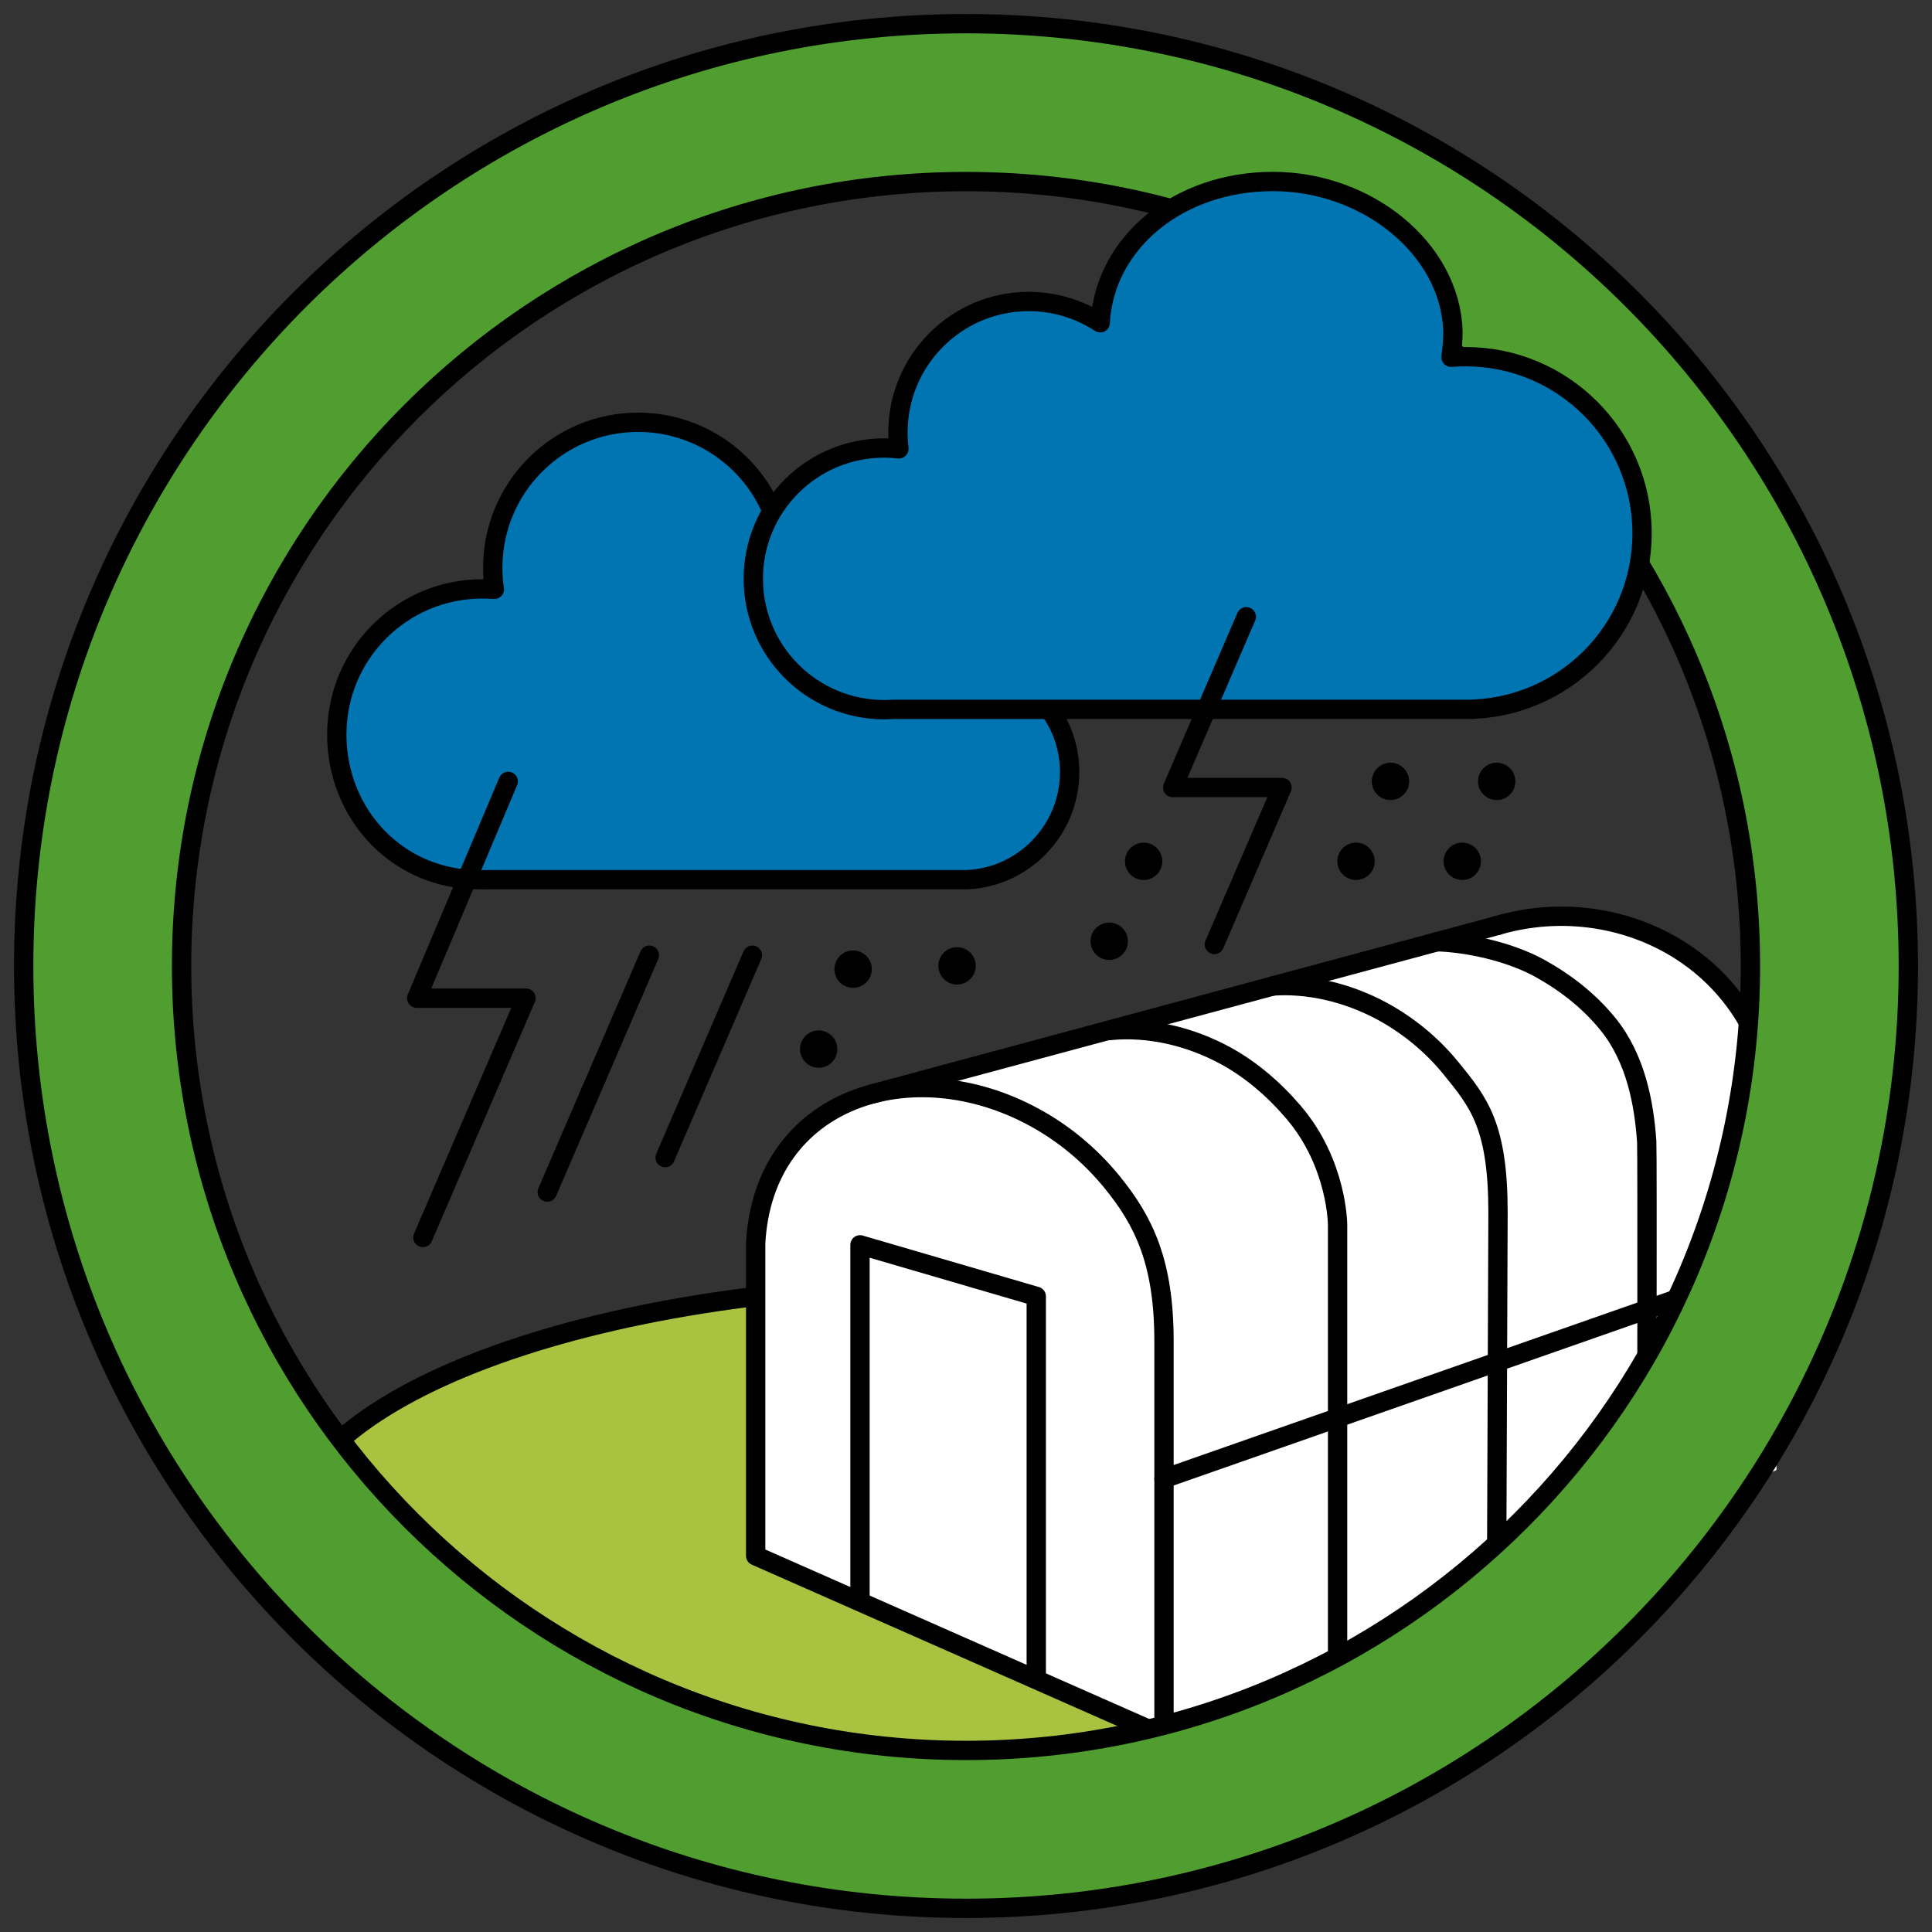
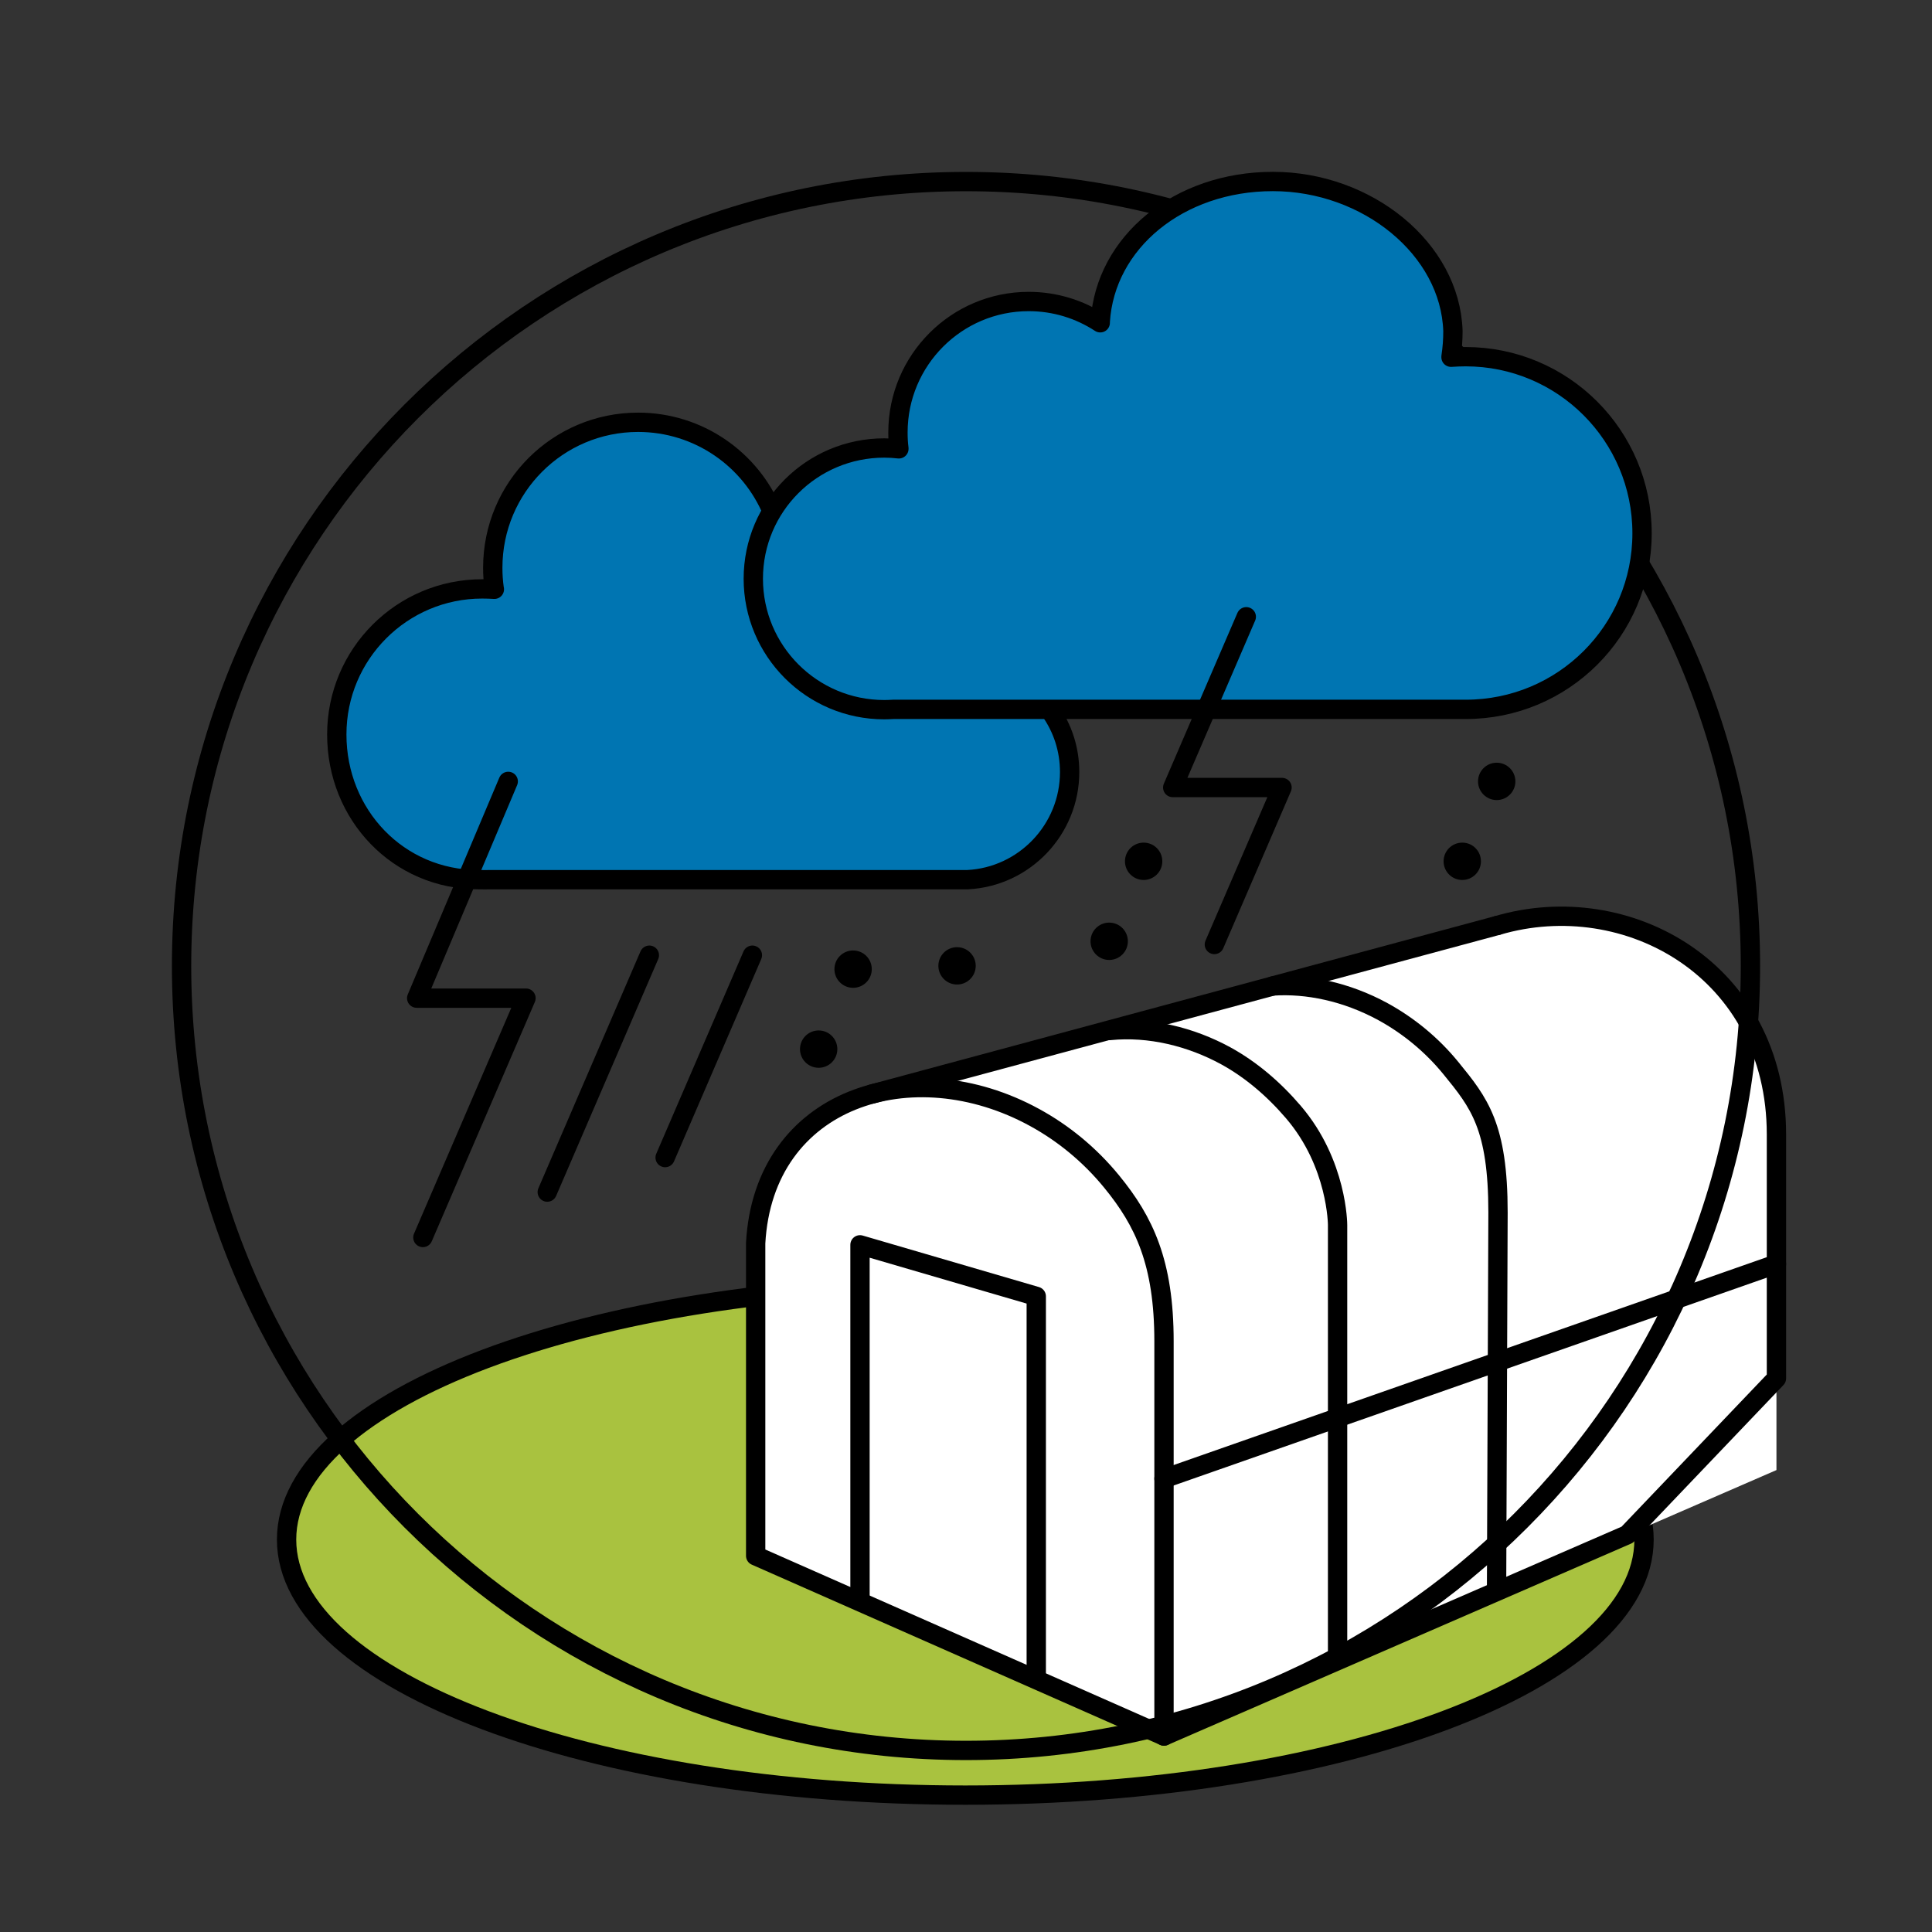
<svg xmlns="http://www.w3.org/2000/svg" width="150" height="150" viewBox="0 0 150 150" fill="none">
  <rect x="0" y="0" width="150" height="150" fill="#333333" stroke="none" />
  <g clip-path="url(#clip0_166_2861)">
    <path d="M74.947 139.373C104.05 139.373 127.643 130.49 127.643 119.532C127.643 108.574 104.05 99.69 74.947 99.69C45.843 99.69 22.25 108.574 22.25 119.532C22.25 130.49 45.843 139.373 74.947 139.373Z" fill="#A9C23F" stroke="black" stroke-width="1.5" stroke-miterlimit="10" />
    <path d="M66.193 85.441L67.691 84.942L116.264 71.856C126.318 68.897 137.923 75.309 137.923 88.091V88.81V114.136L90.373 134.798L58.67 120.804C58.67 110.523 58.67 107.546 58.67 96.529C58.979 90.86 62.034 87.116 66.193 85.447V85.441Z" fill="white" />
    <path d="M90.373 114.802L137.924 98.139" stroke="black" stroke-width="1.5" stroke-linecap="round" stroke-linejoin="round" />
    <path d="M80.455 129.967V100.647L66.77 96.648V123.971" stroke="black" stroke-width="1.5" stroke-linecap="round" stroke-linejoin="round" />
    <path d="M90.373 104.135C90.373 98.027 88.828 94.818 86.32 91.751C84.609 89.654 82.553 87.978 80.324 86.76C70.846 81.572 59.288 85.197 58.67 96.517C58.67 107.534 58.67 110.517 58.67 120.792L90.373 134.786V104.153" stroke="black" stroke-width="1.5" stroke-linecap="round" stroke-linejoin="round" />
    <path d="M98.829 76.551C101.473 76.373 104.515 76.985 107.386 78.553C109.335 79.623 111.147 81.091 112.645 82.927C114.843 85.619 116.305 87.443 116.305 94.14L116.192 123.525" stroke="black" stroke-width="1.5" stroke-linecap="round" stroke-linejoin="round" />
    <path d="M86.165 80.009C89.255 79.7 92.464 80.497 95.174 81.976C97.123 83.046 98.888 84.549 100.427 86.35C103.85 90.355 103.85 95.109 103.85 95.109V128.428" stroke="black" stroke-width="1.5" stroke-linecap="round" stroke-linejoin="round" />
-     <path d="M127.851 117.957C127.851 117.957 127.905 89.386 127.851 88.638C127.649 85.72 127.019 82.178 124.821 79.487C123.323 77.65 121.463 76.23 119.514 75.16C117.119 73.853 113.893 73.188 111.575 73.116" stroke="black" stroke-width="1.5" stroke-linecap="round" stroke-linejoin="round" />
    <path d="M116.263 71.851C126.318 68.891 137.923 75.303 137.923 88.085V88.804V103.803V107.017L126.336 119.158L90.367 134.786" stroke="black" stroke-width="1.5" stroke-linecap="round" stroke-linejoin="round" />
    <path d="M116.264 71.851L67.685 84.942" stroke="black" stroke-width="1.5" stroke-linecap="round" stroke-linejoin="round" />
-     <path d="M75 147.764C34.877 147.764 2.236 115.123 2.236 75C2.236 34.877 34.877 2.236 75 2.236C115.123 2.236 147.764 34.877 147.764 75C147.764 115.123 115.123 147.764 75 147.764ZM75 14.531C41.657 14.531 14.53 41.657 14.53 75C14.53 108.343 41.657 135.469 75 135.469C108.342 135.469 135.469 108.343 135.469 75C135.469 41.657 108.342 14.531 75 14.531Z" fill="#509E2F" />
-     <path d="M75 148.162C115.406 148.162 148.162 115.406 148.162 75C148.162 34.594 115.406 1.838 75 1.838C34.594 1.838 1.838 34.594 1.838 75C1.838 115.406 34.594 148.162 75 148.162Z" stroke="black" stroke-width="1.5" stroke-linecap="round" stroke-linejoin="round" />
    <path d="M75 135.903C108.636 135.903 135.903 108.636 135.903 75C135.903 41.364 108.636 14.097 75 14.097C41.364 14.097 14.097 41.364 14.097 75C14.097 108.636 41.364 135.903 75 135.903Z" stroke="black" stroke-width="1.5" stroke-linecap="round" stroke-linejoin="round" />
    <path d="M81.543 55.182C82.493 56.531 83.046 58.16 83.046 59.942C83.046 64.405 79.534 68.077 75.119 68.297H74.952H74.085H40.219H39.495H38.169C37.932 68.309 37.391 68.297 37.153 68.297C30.92 68.297 26.148 63.264 26.148 57.025C26.148 50.779 31.205 45.722 37.438 45.722C37.753 45.722 38.068 45.734 38.383 45.752L38.371 45.704C38.294 45.169 38.258 44.635 38.258 44.082C38.258 37.837 43.309 32.786 49.543 32.786C54.249 32.786 58.296 35.674 59.978 39.774" fill="#0075B2" />
    <path d="M81.543 55.182C82.493 56.531 83.046 58.16 83.046 59.942C83.046 64.405 79.534 68.077 75.119 68.297H74.952H74.085H40.219H39.495H38.169C37.932 68.309 37.391 68.297 37.153 68.297C30.92 68.297 26.148 63.264 26.148 57.025C26.148 50.779 31.205 45.722 37.438 45.722C37.753 45.722 38.068 45.734 38.383 45.752L38.371 45.704C38.294 45.169 38.258 44.635 38.258 44.082C38.258 37.837 43.309 32.786 49.543 32.786C54.249 32.786 58.296 35.674 59.978 39.774" stroke="black" stroke-width="1.5" stroke-linecap="round" stroke-linejoin="round" />
    <path d="M69.789 34.806C69.735 34.402 69.717 33.992 69.717 33.576C69.717 27.966 74.263 23.409 79.867 23.409C81.917 23.409 83.819 24.015 85.423 25.061V24.971C85.803 18.827 91.502 14.091 98.829 14.091C106.156 14.091 112.597 19.32 112.805 25.696C112.805 26.392 112.758 27.021 112.657 27.693V27.735C113.031 27.711 113.411 27.693 113.792 27.693C121.356 27.693 127.489 33.825 127.489 41.402C127.489 48.978 121.362 55.075 113.798 55.075H112.912H69.717H69.349C69.123 55.087 68.891 55.099 68.654 55.099C63.032 55.099 58.486 50.541 58.486 44.932C58.486 39.322 63.032 34.782 68.654 34.782C69.046 34.782 69.408 34.806 69.789 34.848V34.806Z" fill="#0075B2" stroke="black" stroke-width="1.5" stroke-linecap="round" stroke-linejoin="round" />
    <path d="M113.53 68.321C114.331 68.321 114.98 67.672 114.98 66.871C114.98 66.07 114.331 65.421 113.53 65.421C112.729 65.421 112.08 66.07 112.08 66.871C112.08 67.672 112.729 68.321 113.53 68.321Z" fill="black" />
-     <path d="M105.282 68.321C106.083 68.321 106.732 67.672 106.732 66.871C106.732 66.07 106.083 65.421 105.282 65.421C104.481 65.421 103.832 66.07 103.832 66.871C103.832 67.672 104.481 68.321 105.282 68.321Z" fill="black" />
    <path d="M116.204 62.117C117.005 62.117 117.654 61.468 117.654 60.667C117.654 59.866 117.005 59.217 116.204 59.217C115.404 59.217 114.754 59.866 114.754 60.667C114.754 61.468 115.404 62.117 116.204 62.117Z" fill="black" />
-     <path d="M107.956 62.117C108.757 62.117 109.406 61.468 109.406 60.667C109.406 59.866 108.757 59.217 107.956 59.217C107.156 59.217 106.506 59.866 106.506 60.667C106.506 61.468 107.156 62.117 107.956 62.117Z" fill="black" />
    <path d="M88.792 68.321C89.593 68.321 90.242 67.672 90.242 66.871C90.242 66.07 89.593 65.421 88.792 65.421C87.991 65.421 87.342 66.07 87.342 66.871C87.342 67.672 87.991 68.321 88.792 68.321Z" fill="black" />
    <path d="M86.118 74.531C86.919 74.531 87.568 73.881 87.568 73.081C87.568 72.28 86.919 71.631 86.118 71.631C85.317 71.631 84.668 72.28 84.668 73.081C84.668 73.881 85.317 74.531 86.118 74.531Z" fill="black" />
    <path d="M66.235 76.694C67.036 76.694 67.685 76.044 67.685 75.244C67.685 74.443 67.036 73.794 66.235 73.794C65.434 73.794 64.785 74.443 64.785 75.244C64.785 76.044 65.434 76.694 66.235 76.694Z" fill="black" />
    <path d="M63.561 82.903C64.362 82.903 65.011 82.254 65.011 81.453C65.011 80.653 64.362 80.004 63.561 80.004C62.76 80.004 62.111 80.653 62.111 81.453C62.111 82.254 62.76 82.903 63.561 82.903Z" fill="black" />
    <path d="M96.761 47.885L91.05 61.142H99.536L94.283 73.33" stroke="black" stroke-width="1.5" stroke-linecap="round" stroke-linejoin="round" />
    <path d="M39.459 60.667L32.352 77.496H40.837L32.833 96.078" stroke="black" stroke-width="1.5" stroke-linecap="round" stroke-linejoin="round" />
    <path d="M74.305 76.438C75.106 76.438 75.755 75.789 75.755 74.988C75.755 74.187 75.106 73.538 74.305 73.538C73.504 73.538 72.855 74.187 72.855 74.988C72.855 75.789 73.504 76.438 74.305 76.438Z" fill="black" />
    <path d="M58.415 74.162L51.641 89.874" stroke="black" stroke-width="1.5" stroke-linecap="round" stroke-linejoin="round" />
    <path d="M50.416 74.162L42.489 92.554" stroke="black" stroke-width="1.5" stroke-linecap="round" stroke-linejoin="round" />
  </g>
  <defs>
    <clipPath id="clip0_166_2861">
      <rect width="148" height="148" fill="white" transform="translate(1 1)" />
    </clipPath>
  </defs>
</svg>